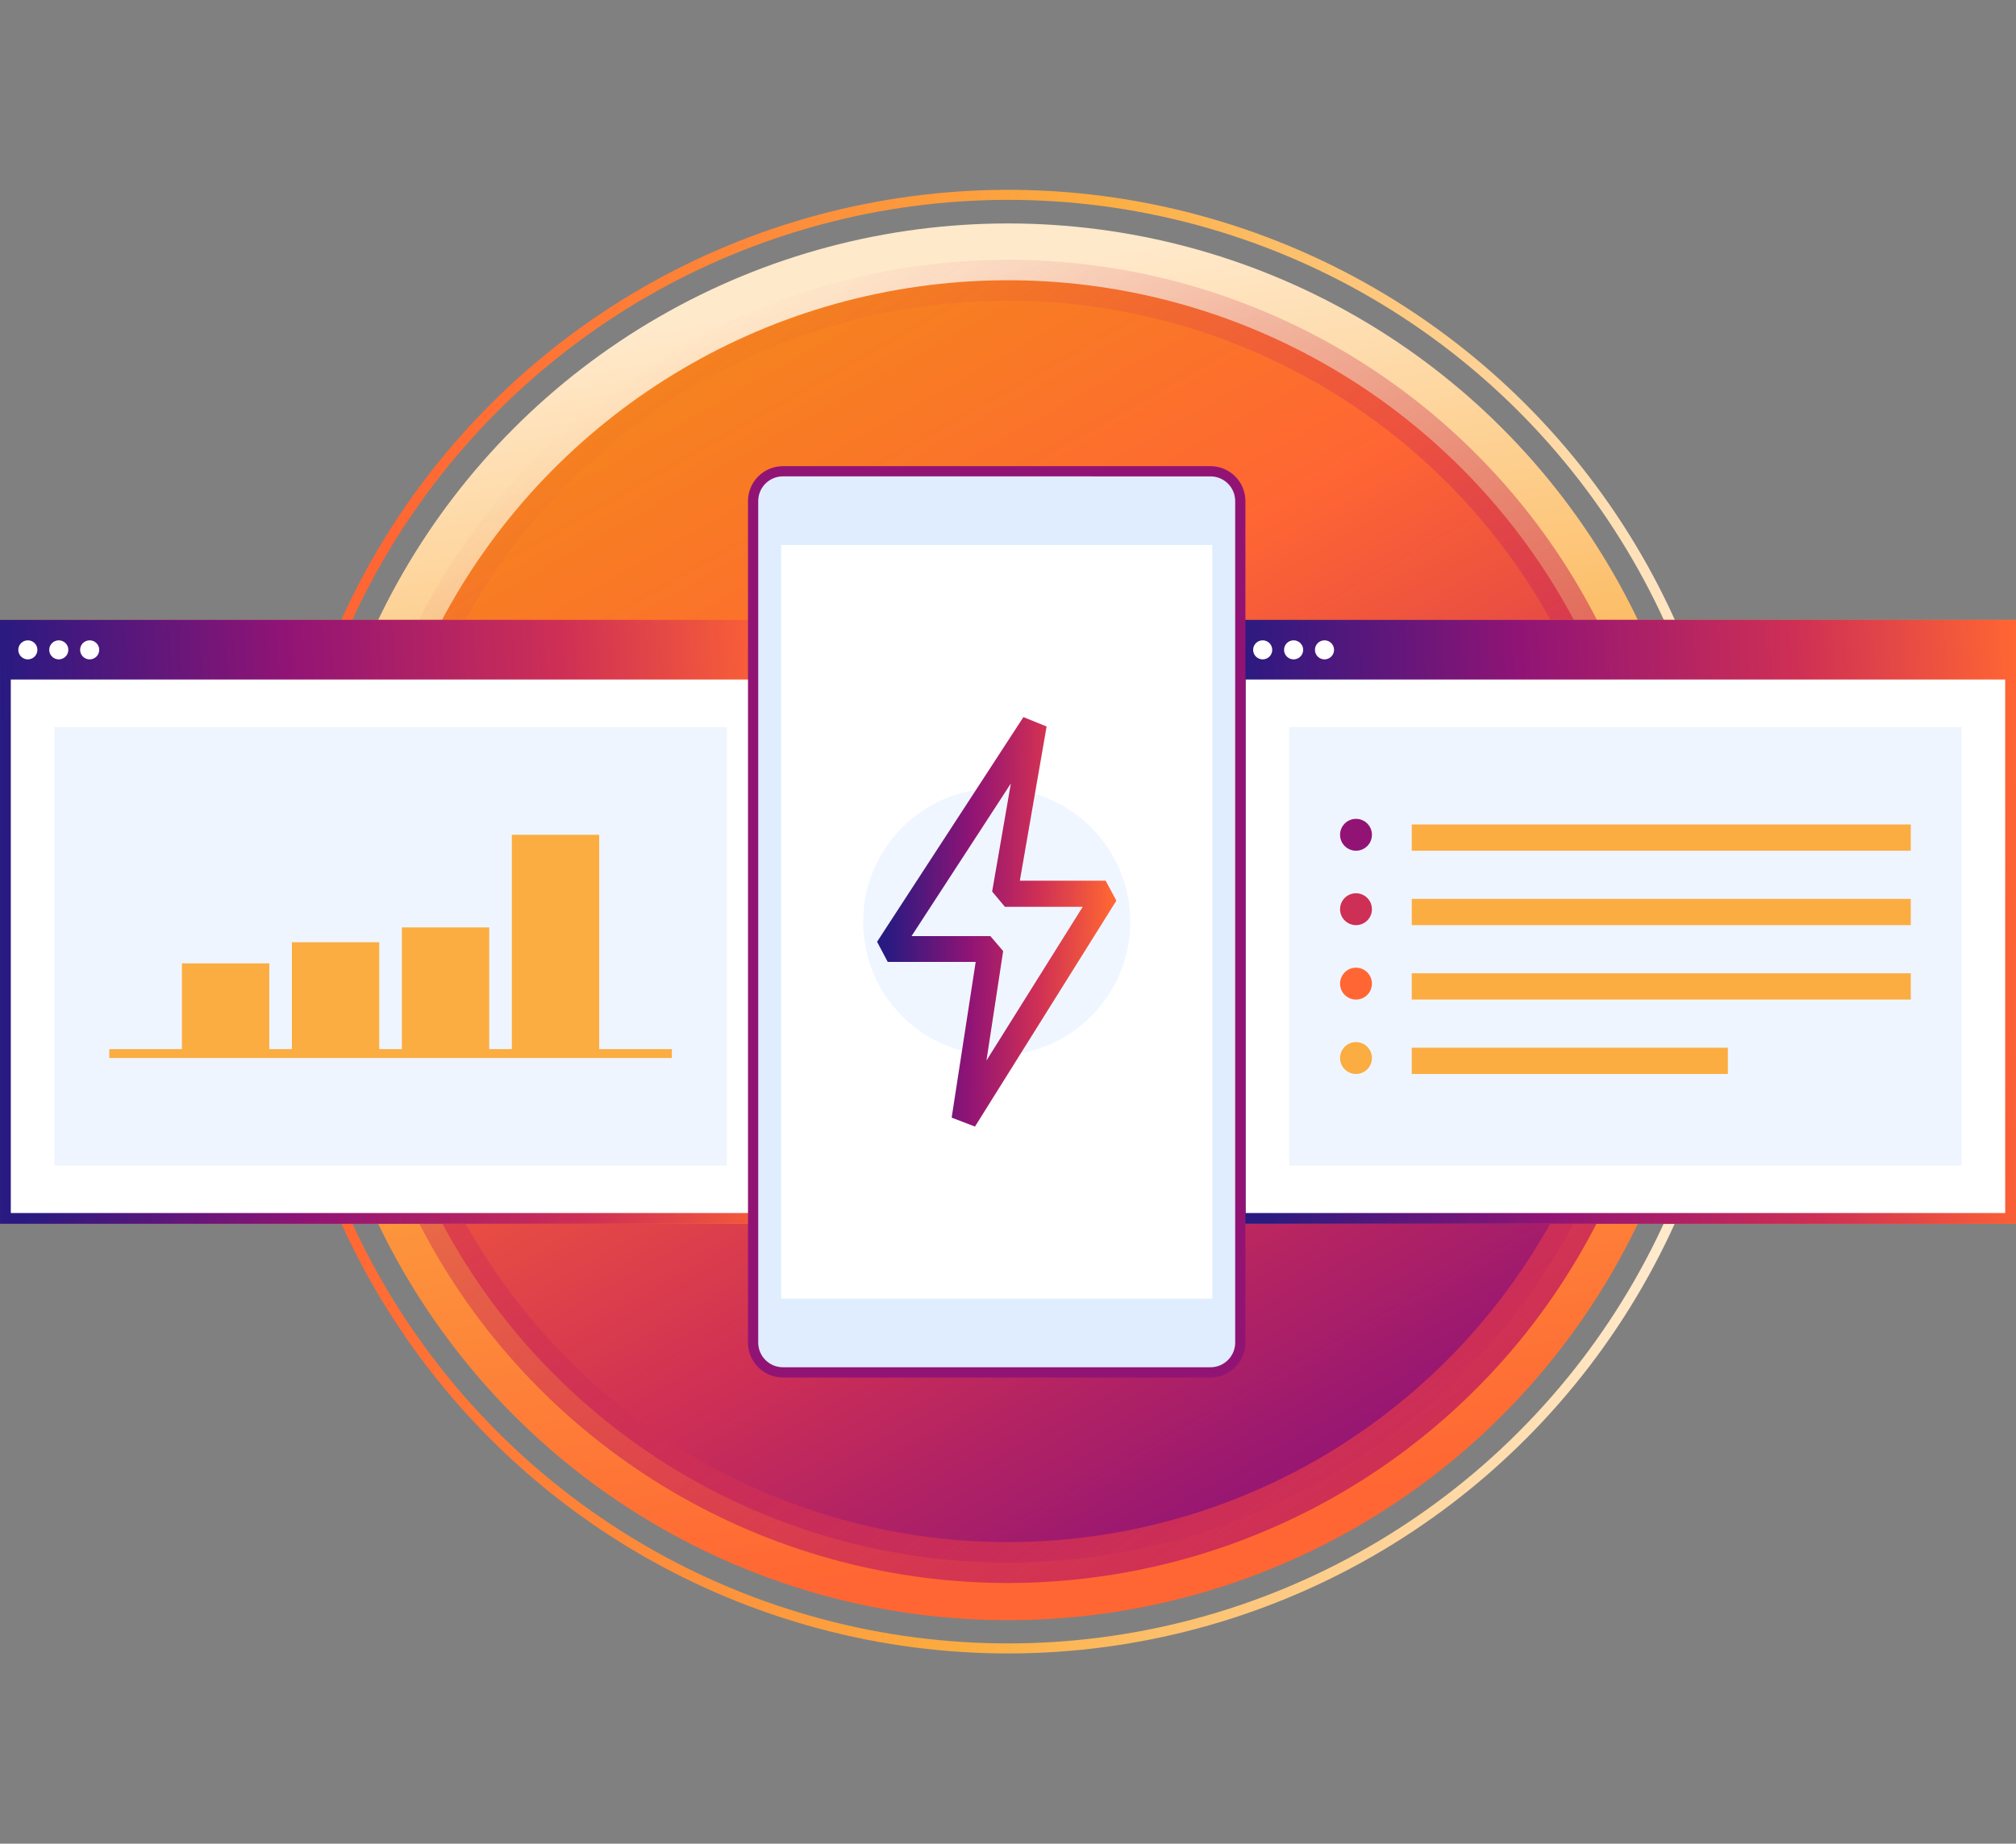
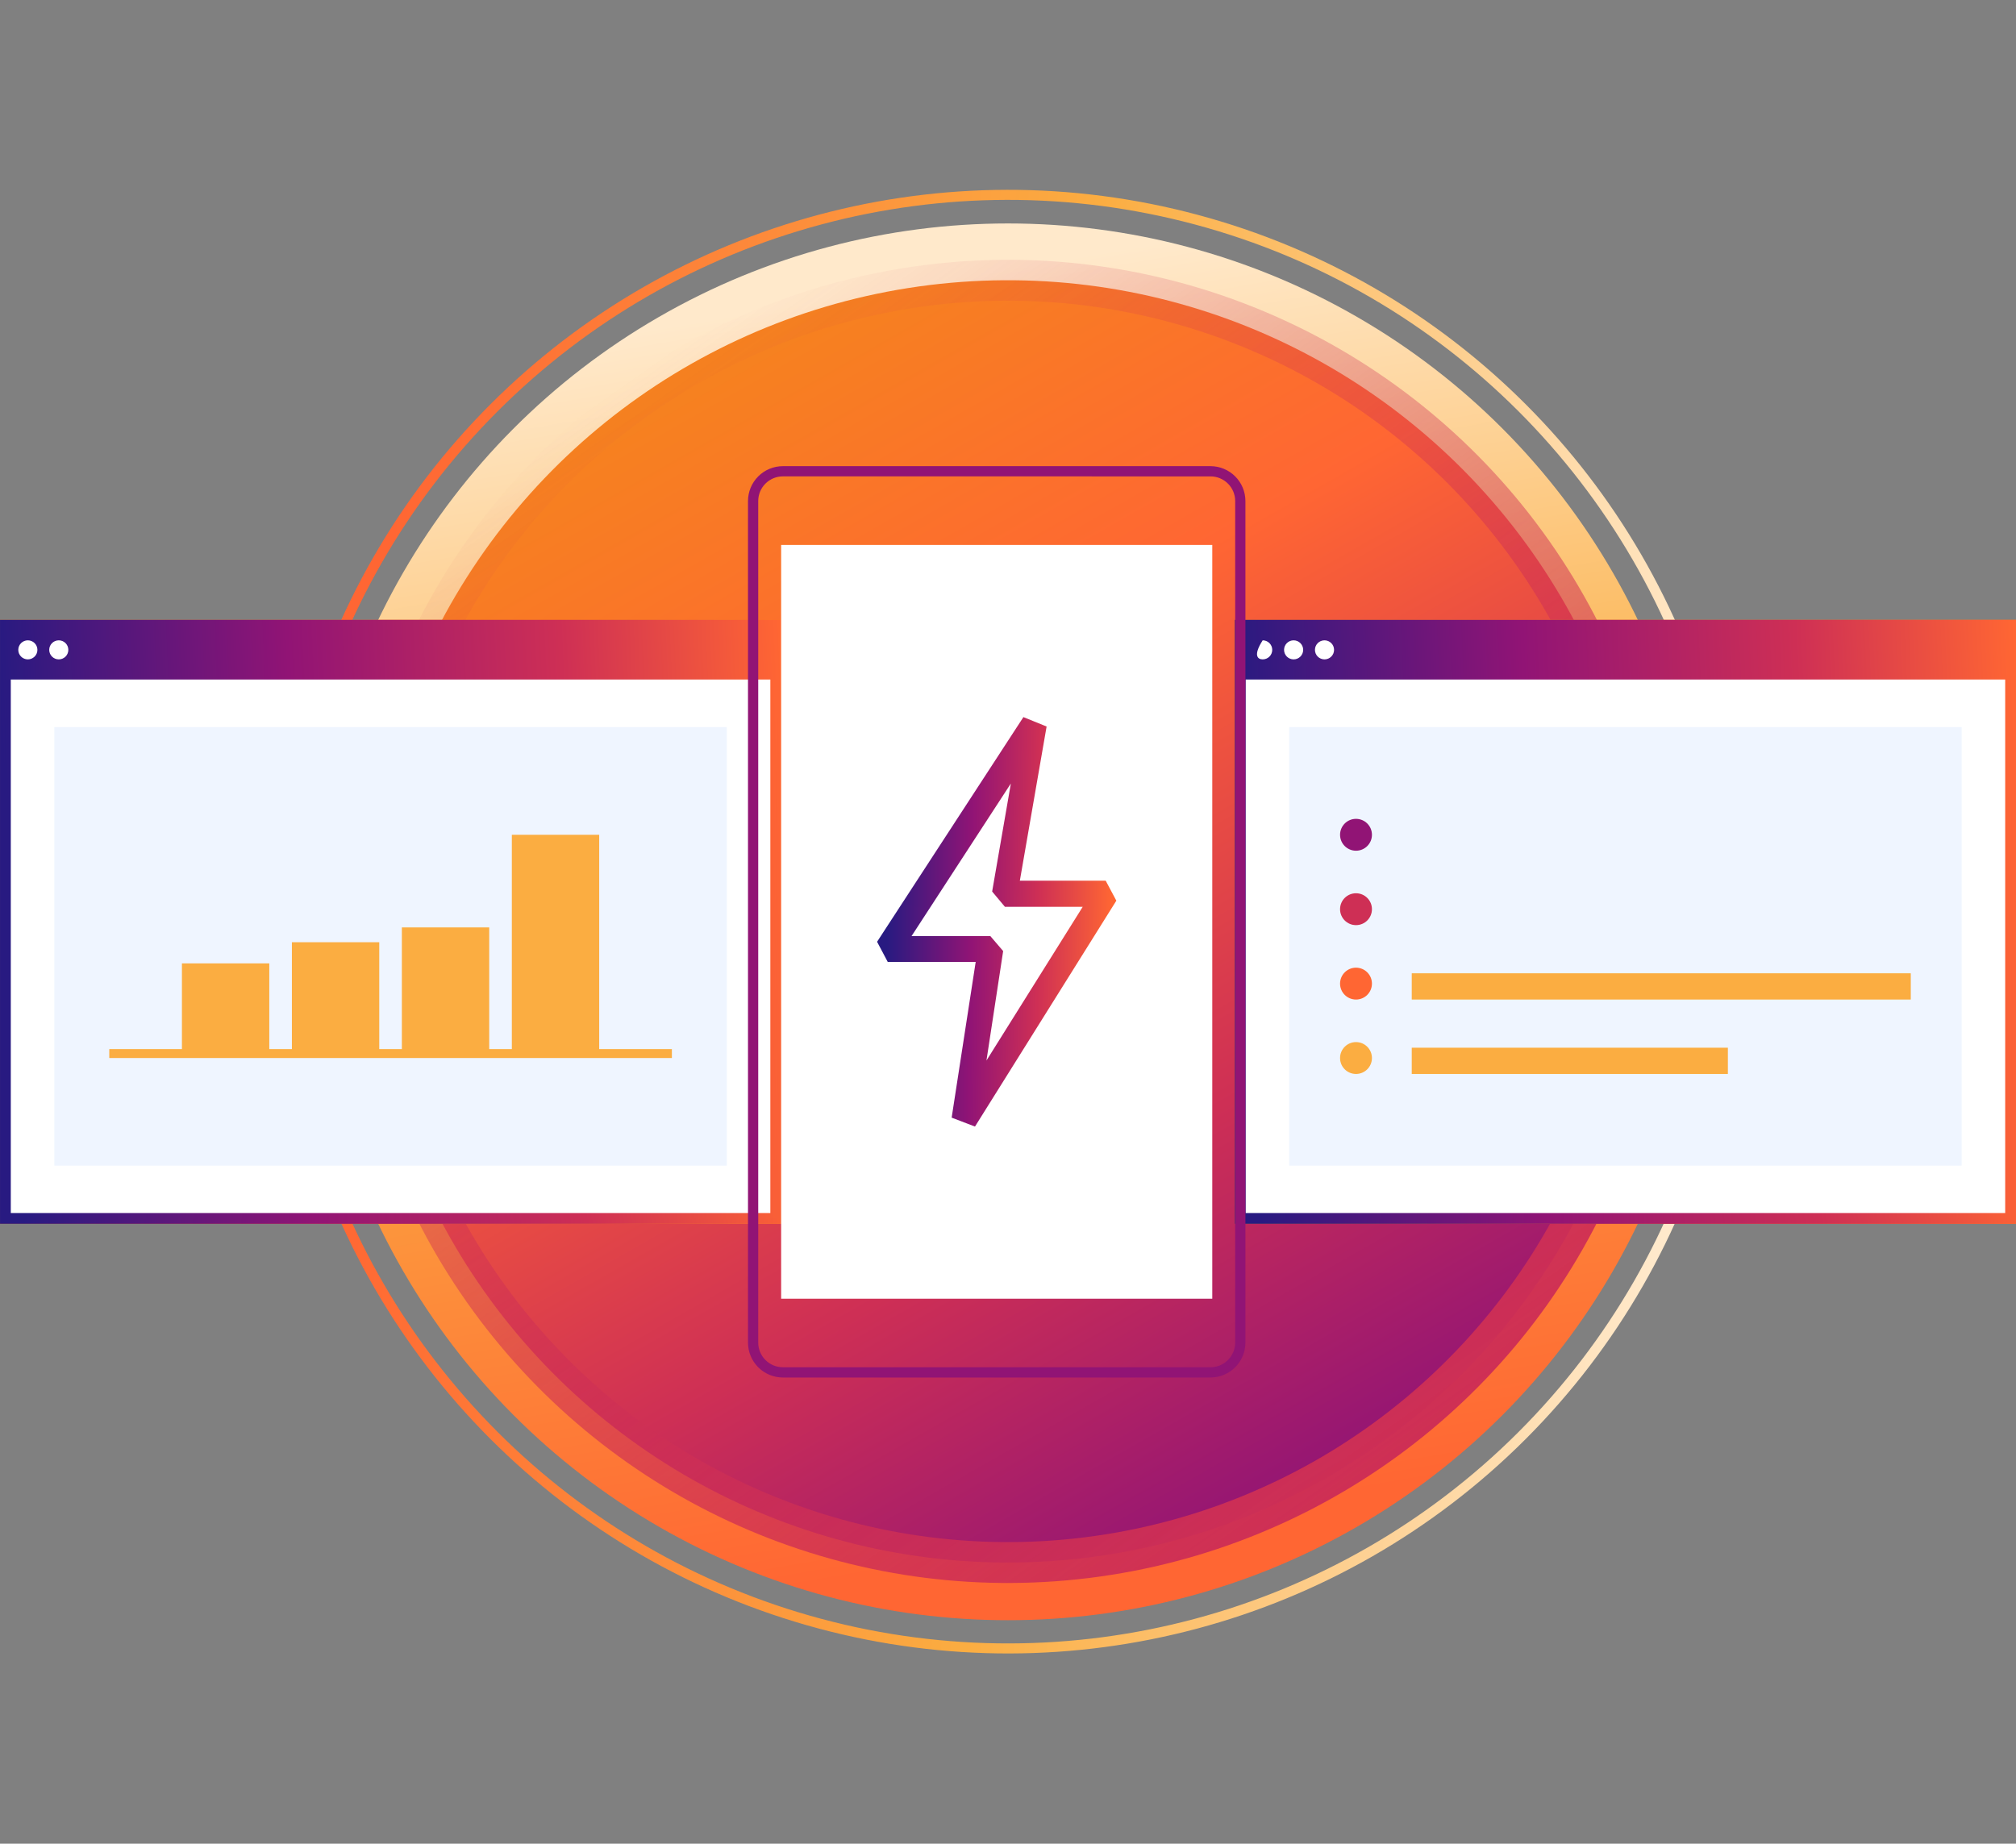
<svg xmlns="http://www.w3.org/2000/svg" width="738" height="675" viewBox="0 0 738 675" fill="none">
  <rect x="0" y="0" width="738" height="675" fill="#808080" stroke="none" />
  <circle cx="255.689" cy="255.689" r="255.689" transform="matrix(-1 0 0 1 624.69 81.811)" fill="url(#paint0_linear_397_11)" />
  <circle cx="267.896" cy="267.896" r="266.058" transform="matrix(0.259 -0.966 -0.966 -0.259 558.431 665.604)" stroke="url(#paint1_linear_397_11)" stroke-width="3.676" />
  <circle cx="242.112" cy="242.112" r="234.63" transform="matrix(0.818 -0.576 -0.576 -0.818 310.378 674.842)" fill="url(#paint2_linear_397_11)" stroke="url(#paint3_linear_397_11)" stroke-width="14.964" />
  <path d="M0.006 226.938V448.062H285.954V226.938H0.006ZM1.901 446.167V248.782H284.059V446.167H1.901Z" fill="#F6821F" />
  <path d="M2.45 445.611V229.381H283.503V445.611H2.45Z" fill="white" stroke="url(#paint4_linear_397_11)" stroke-width="3" />
  <path d="M0.006 226.938V448.062H285.954V226.938H0.006ZM1.901 446.167V248.782H284.059V446.167H1.901Z" fill="url(#paint5_linear_397_11)" />
  <path d="M10.193 241.411C12.125 241.411 13.692 239.85 13.692 237.924C13.692 235.997 12.125 234.436 10.193 234.436C8.261 234.436 6.694 235.997 6.694 237.924C6.694 239.85 8.261 241.411 10.193 241.411Z" fill="white" />
  <path d="M21.517 241.411C23.45 241.411 25.016 239.85 25.016 237.924C25.016 235.997 23.45 234.436 21.517 234.436C19.585 234.436 18.019 235.997 18.019 237.924C18.019 239.85 19.585 241.411 21.517 241.411Z" fill="white" />
-   <path d="M32.824 241.411C34.756 241.411 36.322 239.85 36.322 237.924C36.322 235.997 34.756 234.436 32.824 234.436C30.891 234.436 29.325 235.997 29.325 237.924C29.325 239.85 30.891 241.411 32.824 241.411Z" fill="white" />
  <path d="M266.059 266.228H19.9V426.766H266.059V266.228Z" fill="#E0EDFF" fill-opacity="0.5" />
  <path d="M98.582 352.71V384.59H66.596V352.71H98.582Z" fill="#FBAD41" />
  <path d="M138.837 344.967V384.59H106.851V344.967H138.837Z" fill="#FBAD41" />
  <path d="M219.354 305.631V384.59H187.368V305.631H219.354Z" fill="#FBAD41" />
  <path d="M179.092 339.543V384.59H147.107V339.543H179.092Z" fill="#FBAD41" />
  <path d="M40.003 384.096H245.957V387.362H40.003V384.096Z" fill="#FBAD41" />
  <path d="M452.046 226.938V448.062H737.994V226.938H452.046ZM453.941 446.167V248.782H736.099V446.167H453.941Z" fill="#F6821F" />
  <path d="M454.491 445.611V229.381H735.544V445.611H454.491Z" fill="white" stroke="url(#paint6_linear_397_11)" stroke-width="3" />
  <path d="M452.046 226.938V448.062H737.994V226.938H452.046ZM453.941 446.167V248.782H736.099V446.167H453.941Z" fill="url(#paint7_linear_397_11)" />
-   <path d="M462.234 241.411C464.166 241.411 465.732 239.85 465.732 237.924C465.732 235.997 464.166 234.436 462.234 234.436C460.301 234.436 458.735 235.997 458.735 237.924C458.735 239.85 460.301 241.411 462.234 241.411Z" fill="white" />
+   <path d="M462.234 241.411C464.166 241.411 465.732 239.85 465.732 237.924C465.732 235.997 464.166 234.436 462.234 234.436C458.735 239.85 460.301 241.411 462.234 241.411Z" fill="white" />
  <path d="M473.558 241.411C475.49 241.411 477.057 239.85 477.057 237.924C477.057 235.997 475.49 234.436 473.558 234.436C471.626 234.436 470.059 235.997 470.059 237.924C470.059 239.85 471.626 241.411 473.558 241.411Z" fill="white" />
  <path d="M484.864 241.411C486.796 241.411 488.363 239.85 488.363 237.924C488.363 235.997 486.796 234.436 484.864 234.436C482.932 234.436 481.365 235.997 481.365 237.924C481.365 239.85 482.932 241.411 484.864 241.411Z" fill="white" />
  <path d="M718.1 266.228H471.941V426.766H718.1V266.228Z" fill="#E0EDFF" fill-opacity="0.5" />
  <path d="M699.483 356.34H516.799V365.955H699.483V356.34Z" fill="#FBAD41" />
  <circle cx="496.393" cy="360.119" r="5.836" fill="#FF6633" />
  <path d="M632.526 383.584H516.799V393.199H632.526V383.584Z" fill="#FBAD41" />
  <circle cx="496.393" cy="387.363" r="5.836" fill="#FBAD41" />
-   <path d="M699.483 329.095H516.799V338.711H699.483V329.095Z" fill="#FBAD41" />
  <circle cx="496.393" cy="332.874" r="5.836" fill="#CE2F55" />
-   <path d="M699.483 301.851H516.799V311.467H699.483V301.851Z" fill="#FBAD41" />
  <circle cx="496.394" cy="305.63" r="5.836" fill="#911475" />
-   <path d="M443.149 172.539H286.583C280.564 172.539 275.685 177.418 275.685 183.436V491.563C275.685 497.582 280.564 502.461 286.583 502.461H443.149C449.167 502.461 454.046 497.582 454.046 491.563V183.436C454.046 177.418 449.167 172.539 443.149 172.539Z" fill="#E0EDFF" />
  <path d="M443.149 503.83H286.583C283.332 503.825 280.216 502.531 277.918 500.232C275.619 497.934 274.325 494.818 274.32 491.567V183.433C274.325 180.182 275.619 177.066 277.918 174.767C280.216 172.468 283.332 171.175 286.583 171.169H443.149C446.399 171.175 449.515 172.469 451.814 174.768C454.112 177.066 455.406 180.182 455.412 183.433V491.559C455.408 494.811 454.115 497.929 451.816 500.229C449.517 502.529 446.4 503.824 443.149 503.83ZM286.583 173.908C284.06 173.912 281.642 174.916 279.858 176.7C278.074 178.484 277.07 180.902 277.065 183.425V491.559C277.07 494.082 278.074 496.501 279.858 498.285C281.642 500.069 284.06 501.073 286.583 501.077H443.149C445.671 501.072 448.089 500.068 449.873 498.284C451.657 496.5 452.662 494.082 452.666 491.559V183.433C452.662 180.91 451.657 178.492 449.873 176.708C448.089 174.924 445.671 173.92 443.149 173.915L286.583 173.908Z" fill="#911475" stroke="#911475" />
  <path d="M443.778 199.515H285.954V475.485H443.778V199.515Z" fill="white" />
  <path d="M364.866 393.918C396.025 393.918 421.284 368.659 421.284 337.5C421.284 306.341 396.025 281.082 364.866 281.082C333.707 281.082 308.448 306.341 308.448 337.5C308.448 368.659 333.707 393.918 364.866 393.918Z" fill="white" />
-   <path d="M364.866 386.396C391.871 386.396 413.762 364.504 413.762 337.5C413.762 310.495 391.871 288.604 364.866 288.604C337.861 288.604 315.97 310.495 315.97 337.5C315.97 364.504 337.861 386.396 364.866 386.396Z" fill="#F0F6FF" />
  <path d="M404.759 322.43H373.338L383.133 265.988L374.639 262.546L321.073 344.803L324.973 352.173H357.173L348.376 409.188L356.913 412.453L408.659 329.755L404.759 322.43ZM361.117 388.271L367.228 348.201L362.547 342.729H333.684L370.045 286.862L363.197 326.401L367.878 332.006H396.351L361.117 388.271Z" fill="url(#paint8_linear_397_11)" />
  <defs>
    <linearGradient id="paint0_linear_397_11" x1="339.473" y1="20.037" x2="255.69" y2="511.379" gradientUnits="userSpaceOnUse">
      <stop offset="0.021" stop-color="#FFE9CB" />
      <stop offset="0.477" stop-color="#FBAD41" />
      <stop offset="0.95" stop-color="#FF6633" />
    </linearGradient>
    <linearGradient id="paint1_linear_397_11" x1="355.68" y1="20.993" x2="267.897" y2="535.792" gradientUnits="userSpaceOnUse">
      <stop offset="0.021" stop-color="#FFE9CB" />
      <stop offset="0.477" stop-color="#FBAD41" />
      <stop offset="0.95" stop-color="#FF6633" />
    </linearGradient>
    <linearGradient id="paint2_linear_397_11" x1="180.28" y1="-158.02" x2="242.112" y2="484.224" gradientUnits="userSpaceOnUse">
      <stop stop-color="#281A81" />
      <stop offset="0.255" stop-color="#911475" />
      <stop offset="0.476" stop-color="#CE2F55" />
      <stop offset="0.756" stop-color="#FF6633" />
      <stop offset="0.984" stop-color="#F6821F" />
    </linearGradient>
    <linearGradient id="paint3_linear_397_11" x1="242.112" y1="0" x2="242.112" y2="484.224" gradientUnits="userSpaceOnUse">
      <stop stop-color="#CE2F55" />
      <stop offset="1" stop-color="#CE2F55" stop-opacity="0" />
    </linearGradient>
    <linearGradient id="paint4_linear_397_11" x1="0.95" y1="254.662" x2="285.001" y2="241.939" gradientUnits="userSpaceOnUse">
      <stop stop-color="#281A81" />
      <stop offset="0.37" stop-color="#911475" />
      <stop offset="0.719" stop-color="#CE2F55" />
      <stop offset="1" stop-color="#FF6633" />
    </linearGradient>
    <linearGradient id="paint5_linear_397_11" x1="0.006" y1="253.95" x2="285.954" y2="241.166" gradientUnits="userSpaceOnUse">
      <stop stop-color="#281A81" />
      <stop offset="0.37" stop-color="#911475" />
      <stop offset="0.719" stop-color="#CE2F55" />
      <stop offset="1" stop-color="#FF6633" />
    </linearGradient>
    <linearGradient id="paint6_linear_397_11" x1="452.991" y1="254.662" x2="737.041" y2="241.939" gradientUnits="userSpaceOnUse">
      <stop stop-color="#281A81" />
      <stop offset="0.37" stop-color="#911475" />
      <stop offset="0.719" stop-color="#CE2F55" />
      <stop offset="1" stop-color="#FF6633" />
    </linearGradient>
    <linearGradient id="paint7_linear_397_11" x1="452.046" y1="253.95" x2="737.994" y2="241.166" gradientUnits="userSpaceOnUse">
      <stop stop-color="#281A81" />
      <stop offset="0.37" stop-color="#911475" />
      <stop offset="0.719" stop-color="#CE2F55" />
      <stop offset="1" stop-color="#FF6633" />
    </linearGradient>
    <linearGradient id="paint8_linear_397_11" x1="322.586" y1="275.081" x2="410.333" y2="276.025" gradientUnits="userSpaceOnUse">
      <stop offset="0.031" stop-color="#281A81" />
      <stop offset="0.385" stop-color="#911475" />
      <stop offset="0.661" stop-color="#CE2F55" />
      <stop offset="0.97" stop-color="#FF6633" />
    </linearGradient>
  </defs>
</svg>